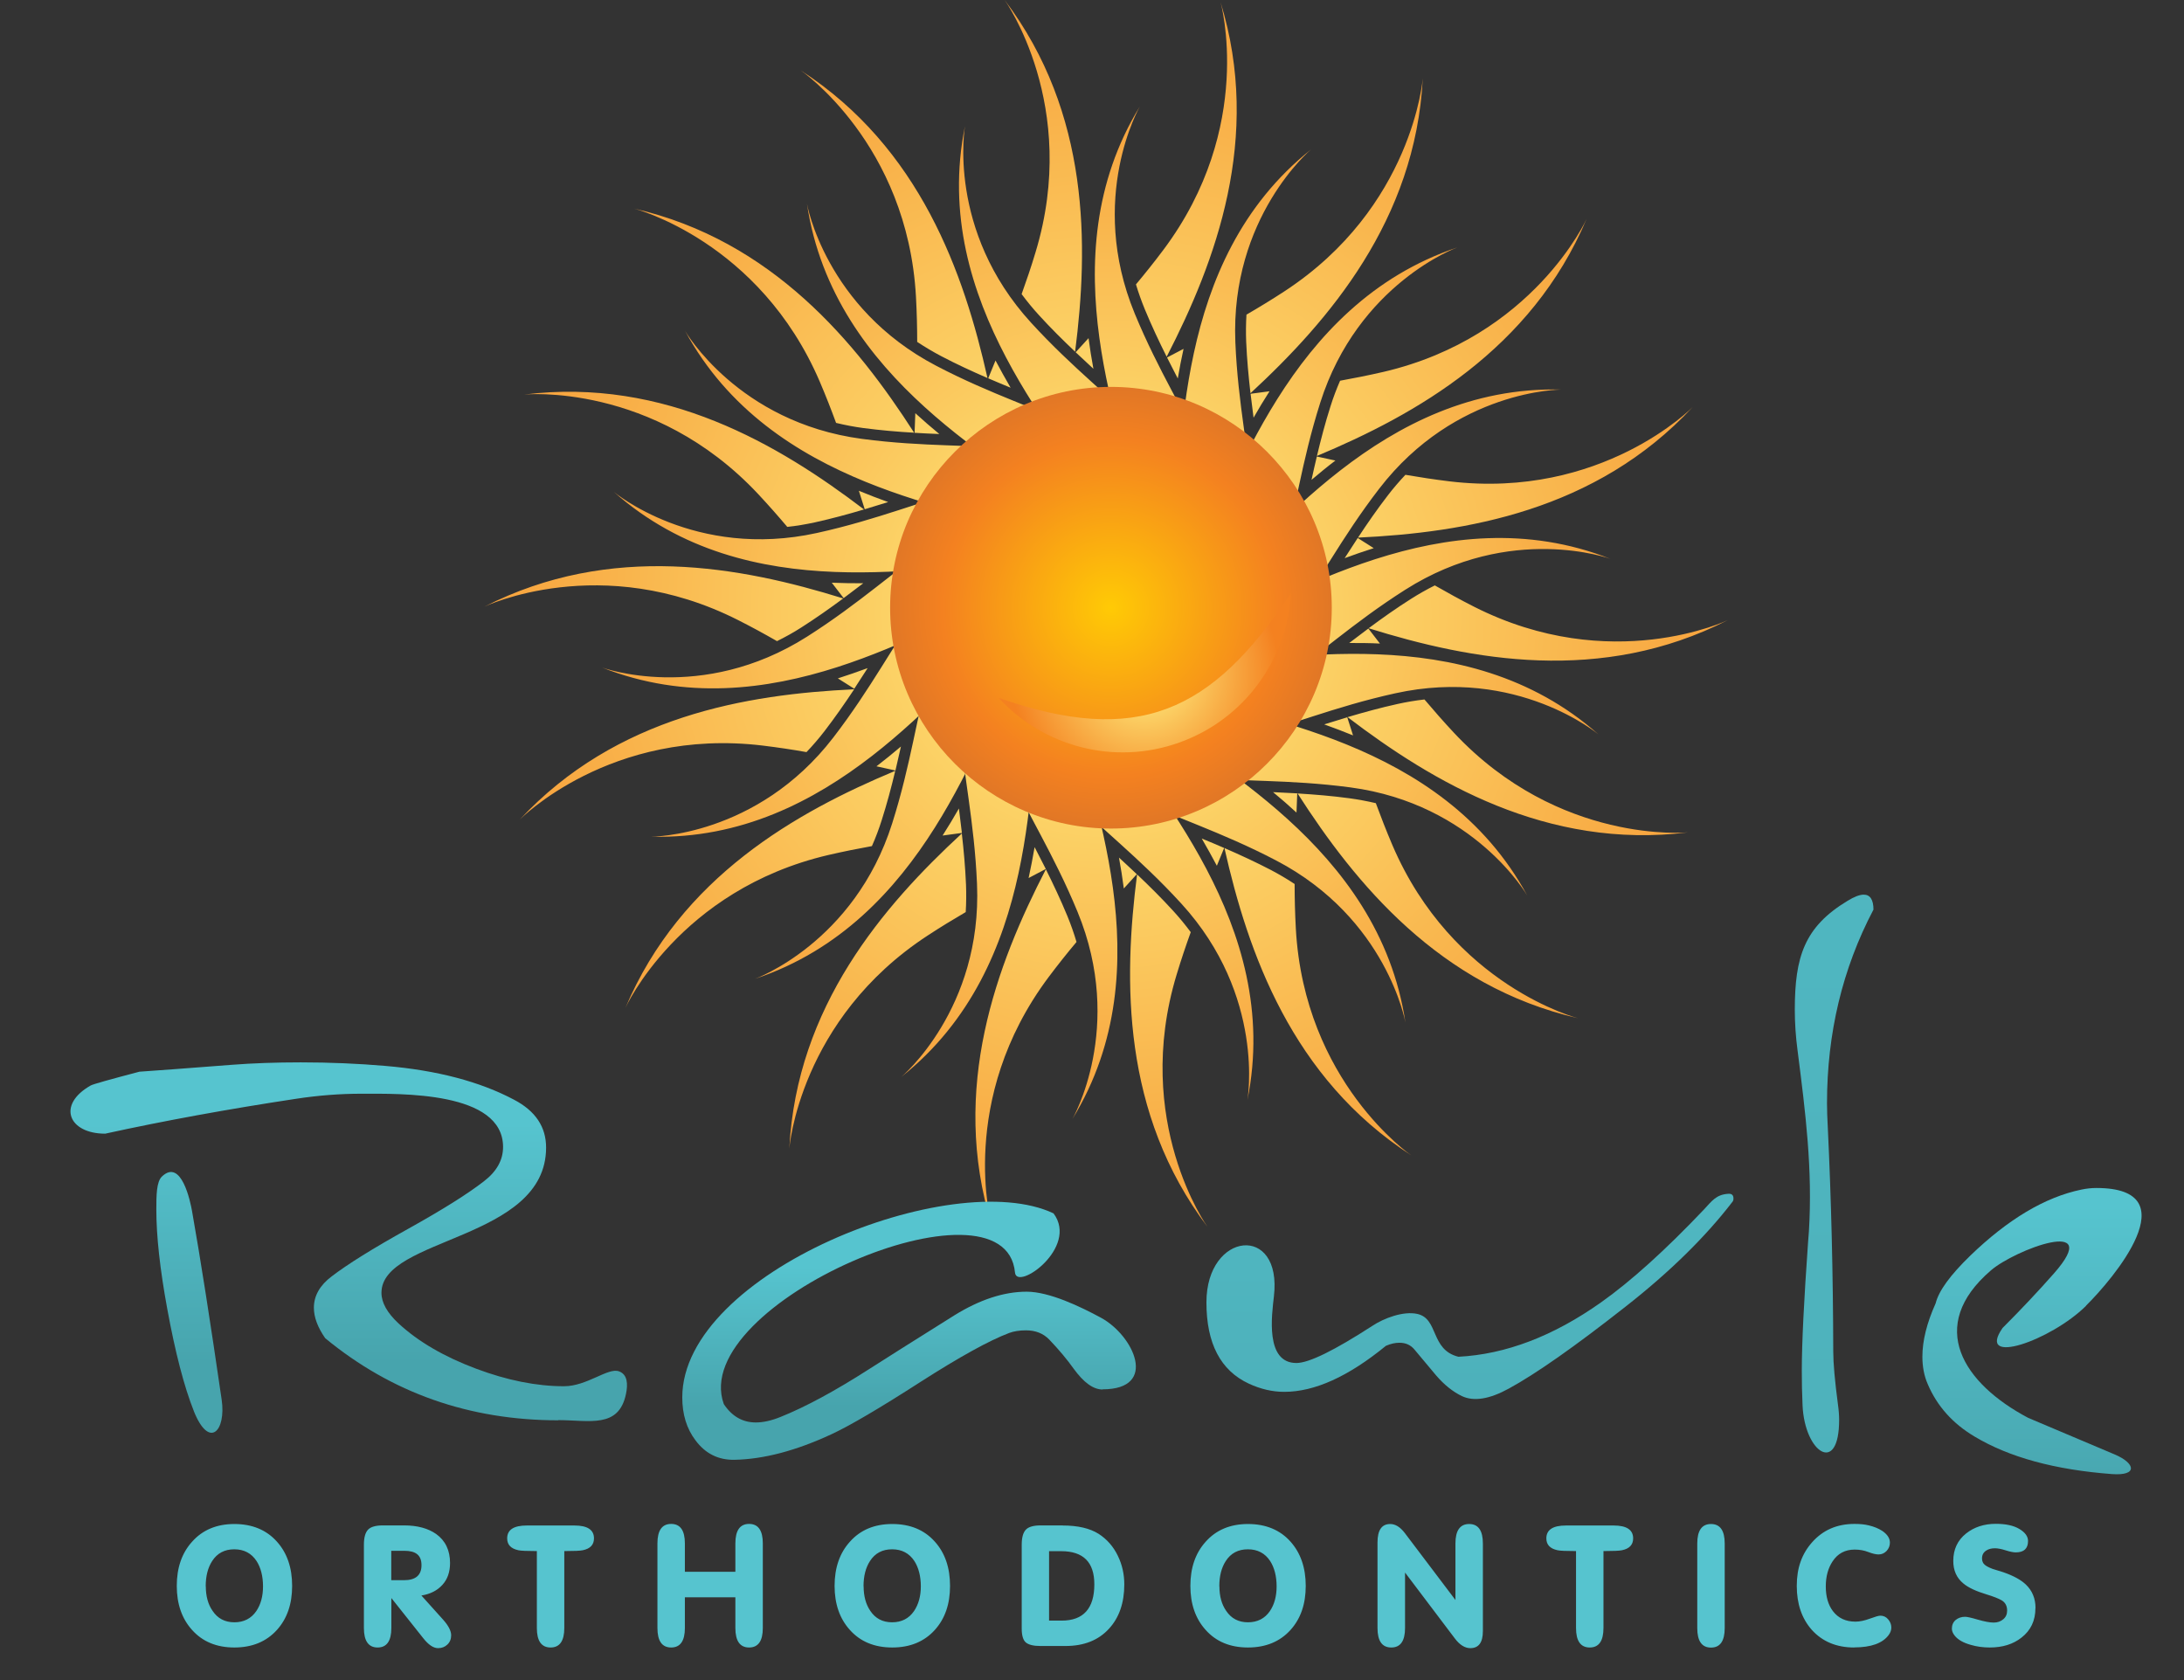
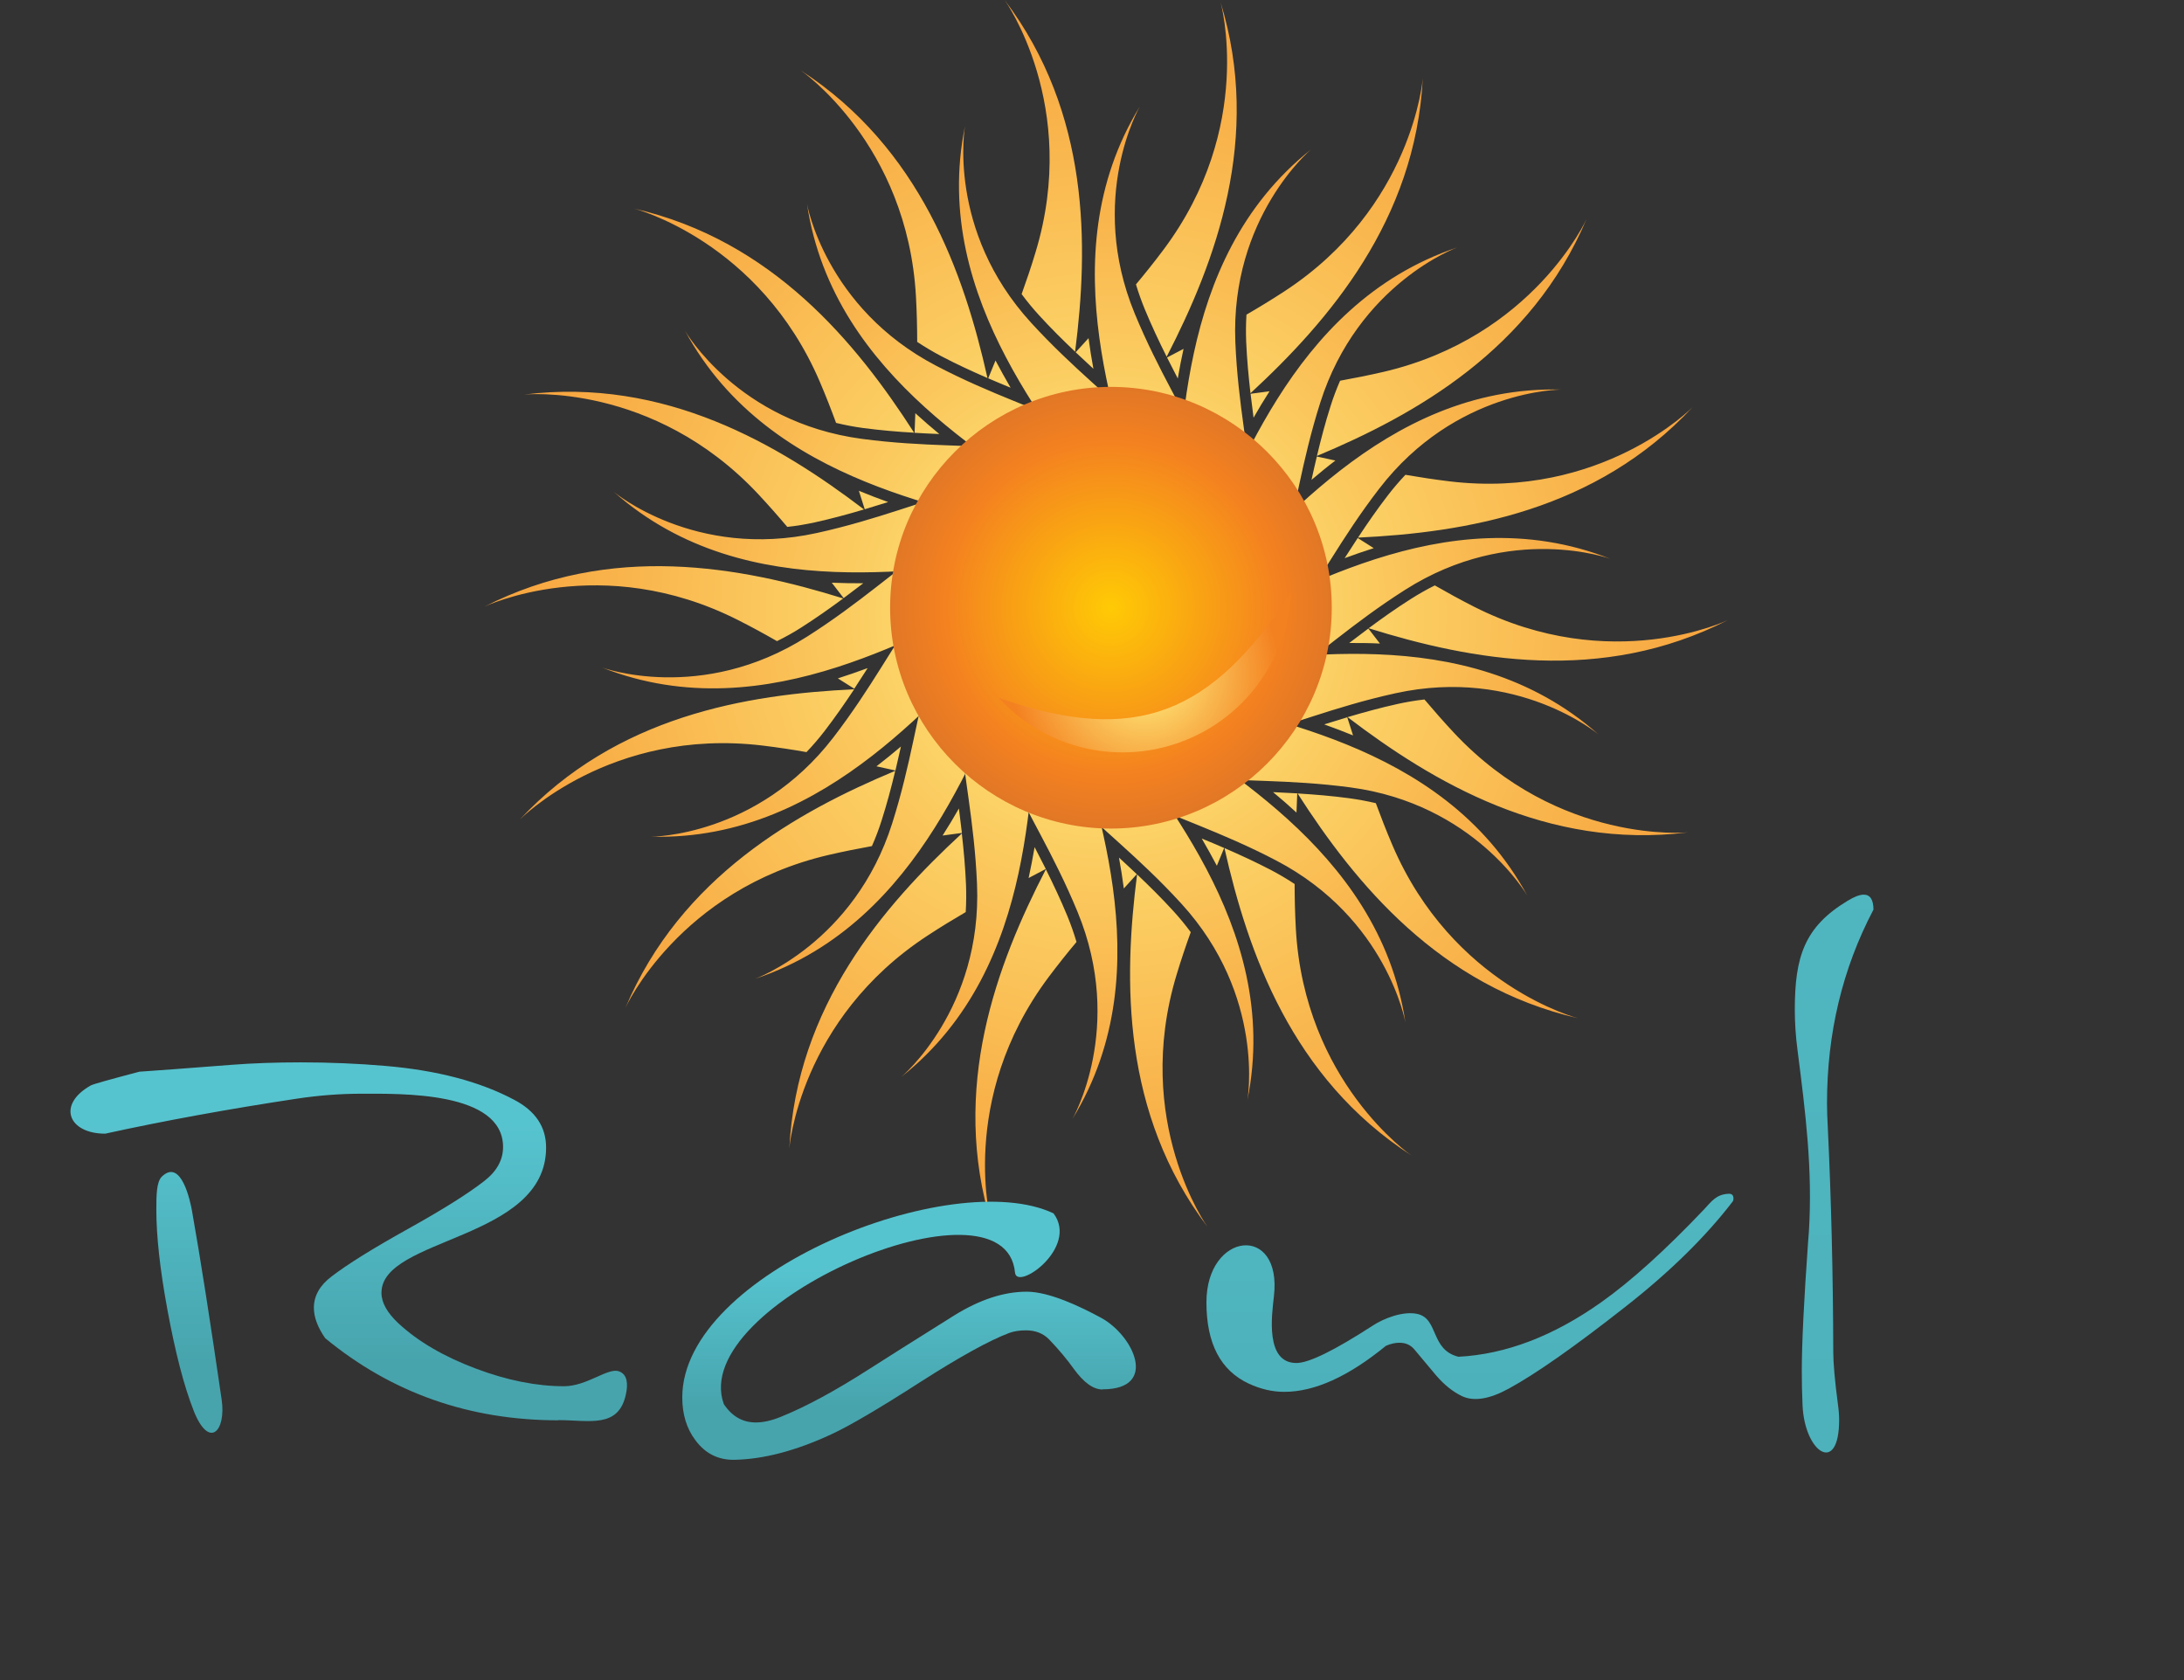
<svg xmlns="http://www.w3.org/2000/svg" xmlns:xlink="http://www.w3.org/1999/xlink" id="Layer_1" data-name="Layer 1" viewBox="0 0 234 180">
  <rect x="0" y="0" width="234" height="180" fill="#333333" stroke="none" />
  <defs>
    <style>      .cls-1 {        fill: url(#GradientFill_1);      }      .cls-1, .cls-2, .cls-3, .cls-4, .cls-5, .cls-6, .cls-7, .cls-8, .cls-9, .cls-10 {        stroke-width: 0px;      }      .cls-1, .cls-2, .cls-9, .cls-10 {        fill-rule: evenodd;      }      .cls-2 {        fill: url(#GradientFill_2);      }      .cls-3 {        fill: url(#GradientFill_4-2);      }      .cls-4 {        fill: url(#GradientFill_4-3);      }      .cls-5 {        fill: url(#GradientFill_4-5);      }      .cls-6 {        fill: url(#GradientFill_4-4);      }      .cls-7 {        fill: url(#GradientFill_4-6);      }      .cls-8 {        fill: url(#GradientFill_4);      }      .cls-9 {        fill: url(#GradientFill_1-2);      }      .cls-10 {        fill: url(#GradientFill_1-3);      }    </style>
    <radialGradient id="GradientFill_1" data-name="GradientFill 1" cx="118.51" cy="65.72" fx="118.51" fy="65.72" r="92.95" gradientUnits="userSpaceOnUse">
      <stop offset="0" stop-color="#fff584" />
      <stop offset="1" stop-color="#f48120" />
    </radialGradient>
    <radialGradient id="GradientFill_1-2" data-name="GradientFill 1" cx="118.52" cy="65.64" fx="118.52" fy="65.64" r="76.38" xlink:href="#GradientFill_1" />
    <radialGradient id="GradientFill_2" data-name="GradientFill 2" cx="119.03" cy="65.11" fx="119.03" fy="65.11" r="33.46" gradientUnits="userSpaceOnUse">
      <stop offset="0" stop-color="#ffca05" />
      <stop offset=".54" stop-color="#f48120" />
      <stop offset="1" stop-color="#c06530" />
    </radialGradient>
    <radialGradient id="GradientFill_1-3" data-name="GradientFill 1" cx="122.65" cy="72.08" fx="122.65" fy="72.08" r="14.36" xlink:href="#GradientFill_1" />
    <linearGradient id="GradientFill_4" data-name="GradientFill 4" x1="37.38" y1="146.07" x2="37.38" y2="120.37" gradientUnits="userSpaceOnUse">
      <stop offset="0" stop-color="#47a4ad" />
      <stop offset="1" stop-color="#56c4cf" />
    </linearGradient>
    <linearGradient id="GradientFill_4-2" data-name="GradientFill 4" x1="97.4" y1="150.74" x2="97.4" y2="135.77" xlink:href="#GradientFill_4" />
    <linearGradient id="GradientFill_4-3" data-name="GradientFill 4" x1="157.49" y1="191.7" x2="157.49" y2="86.1" xlink:href="#GradientFill_4" />
    <linearGradient id="GradientFill_4-4" data-name="GradientFill 4" x1="196.51" y1="337.72" x2="196.51" y2="-86.23" xlink:href="#GradientFill_4" />
    <linearGradient id="GradientFill_4-5" data-name="GradientFill 4" x1="217.71" y1="161.78" x2="217.71" y2="129.08" xlink:href="#GradientFill_4" />
    <linearGradient id="GradientFill_4-6" data-name="GradientFill 4" x1="118.51" y1="140.45" x2="118.51" y2="159.52" xlink:href="#GradientFill_4" />
  </defs>
  <path class="cls-1" d="M105.91,59.28c-.35-.49-.72-1.03-1.09-1.61.18-.02.36-.04.54-.06.28.34.58.68.91,1.02.2.21.41.41.61.61-.33,0-.65.02-.98.04h0ZM97.95,46.37c-6.19-9.63-15.19-20.62-30-24.02,0,0,13.43,3.44,19.9,18.58.64,1.5,1.21,2.96,1.73,4.38.96.23,1.93.42,2.92.55,1.83.24,3.64.4,5.45.5h0ZM92.02,52.58l.63,1.98c.84-.25,1.67-.51,2.51-.77-1.06-.38-2.11-.78-3.14-1.21h0ZM99.17,66.31l.08.05-.19.09.1-.14h0ZM103.23,67.95c.43.08.87.15,1.34.2.3.03.59.05.89.07-.25.22-.49.44-.73.66-.59-.15-1.22-.33-1.88-.54.12-.14.25-.27.38-.4h0ZM109.11,62.45l-.28-.18c.21.04.43.09.64.14-.12.01-.24.03-.36.04h0ZM104.47,63.98c-.5-.34-1.03-.73-1.58-1.15.19-.1.39-.2.6-.29.33.2.69.38,1.06.56.32.16.65.3.97.44-.35.14-.7.28-1.04.43h0ZM92.58,54.58c-1.74.52-3.49.99-5.29,1.39-.98.21-1.96.38-2.94.48-.97-1.15-2.01-2.33-3.13-3.53-11.26-12.01-25.06-10.65-25.06-10.65,15.09-1.87,27.31,5.38,36.41,12.31h0ZM89.12,62.43l1.27,1.65c.7-.52,1.4-1.05,2.1-1.59-1.13,0-2.26-.01-3.37-.06h0ZM100.55,72.89l.09.02-.14.14.05-.17h0ZM104.93,73.04c.43-.07.86-.16,1.32-.27.29-.08.58-.15.87-.24-.16.29-.31.58-.46.87-.61.06-1.26.11-1.95.14.07-.17.14-.34.23-.5h0ZM108.57,65.86l-.33-.07c.22-.03.43-.06.65-.09-.11.05-.22.11-.32.16h0ZM90.34,64.12c-1.46,1.08-2.94,2.12-4.49,3.11-.84.54-1.71,1.02-2.6,1.46-1.31-.75-2.69-1.51-4.16-2.25-14.69-7.44-27.2-1.44-27.2-1.44,13.54-6.92,27.51-4.29,38.44-.89h0ZM89.77,72.68l1.76,1.11c.48-.73.96-1.47,1.43-2.21-1.06.39-2.13.76-3.19,1.1h0ZM104.1,78.6h.1s-.09.18-.09.18v-.18h-.01ZM108.27,77.24c.37-.21.75-.44,1.13-.7.26-.18.51-.35.75-.53-.05.33-.09.65-.13.98-.55.26-1.15.53-1.79.8,0-.18.02-.37.04-.55h0ZM109.23,69.25l-.33.04c.19-.1.38-.2.57-.3-.08.08-.16.17-.24.26h0ZM91.5,73.85c-11.44.54-25.47,2.84-35.83,13.98,0,0,9.7-9.92,26.05-7.95,1.63.2,3.19.43,4.69.7.68-.71,1.33-1.47,1.94-2.26,1.12-1.46,2.16-2.95,3.16-4.46h0ZM93.9,82.1l2.04.45c.2-.85.4-1.71.59-2.57-.86.73-1.74,1.44-2.62,2.12h0ZM109.38,82.74l.09-.05-.02.21-.07-.17h0ZM112.83,80.03c.28-.32.55-.66.81-1.03.18-.26.36-.51.53-.77.07.32.14.65.21.98-.43.44-.9.89-1.41,1.36-.06-.18-.11-.35-.15-.54h0ZM111.01,72.2l-.28.15c.14-.16.27-.31.41-.46-.05.1-.09.21-.13.31h0ZM95.92,82.59c-.42,1.76-.89,3.52-1.45,5.28-.3.95-.65,1.88-1.05,2.78-1.5.27-3.05.58-4.65.95-16.04,3.74-21.76,16.38-21.76,16.38,5.93-14.02,18.34-20.98,28.9-25.39h0ZM100.99,89.52l2.07-.28c-.1-.87-.21-1.74-.32-2.62-.56.98-1.14,1.95-1.75,2.9h0ZM115.75,84.84l.07-.08.06.22-.13-.14h0ZM118.07,81.1c.15-.39.29-.81.41-1.24.09-.31.17-.61.24-.91.17.28.35.56.53.85-.25.56-.54,1.14-.86,1.76-.11-.15-.22-.3-.33-.45h0ZM113.69,74.36l-.2.23.22-.55c0,.11-.01.22-.02.33h0ZM103.06,89.29c-8.42,7.77-17.71,18.55-18.49,33.76,0,0,1.05-13.83,14.84-22.83,1.39-.91,2.74-1.73,4.06-2.5.06-.98.07-1.97.03-2.96-.08-1.85-.24-3.66-.45-5.47h0ZM110.21,94.07l1.84-.97c-.39-.78-.79-1.56-1.2-2.34-.19,1.11-.4,2.21-.64,3.3h0ZM122.46,84.62l.05-.1.14.2-.18-.09h0ZM123.36,80.32c0-.42,0-.85-.04-1.3-.02-.32-.05-.64-.09-.95.26.21.53.41.79.62-.04.61-.11,1.26-.2,1.95-.16-.1-.31-.21-.46-.32h0ZM116.95,75.47l-.11.27c0-.19.01-.38.02-.57.03.1.06.2.09.3h0ZM112.06,93.14c.81,1.63,1.59,3.28,2.3,5,.38.92.7,1.84.98,2.78-.98,1.17-1.98,2.42-2.97,3.74-9.88,13.18-6.14,26.53-6.14,26.53-4.47-14.56.57-27.88,5.83-38.06h0ZM120.41,95.19l1.39-1.53c-.63-.6-1.27-1.19-1.91-1.78.2,1.1.38,2.21.52,3.31h0ZM128.68,82.13v-.12s.22.14.22.14l-.22-.02h0ZM128.06,77.78c-.14-.39-.3-.79-.48-1.2-.13-.29-.27-.58-.41-.87.31.11.63.21.95.31.17.59.32,1.23.48,1.91-.18-.04-.36-.09-.54-.14h0ZM120.38,75.41v.27s-.18-.51-.18-.51l.18.24h0ZM121.83,93.68c1.33,1.26,2.63,2.55,3.88,3.92.67.73,1.29,1.49,1.87,2.27-.52,1.44-1.03,2.95-1.51,4.54-4.78,15.76,3.3,27.03,3.3,27.03-9.18-12.15-9-26.4-7.54-37.76h0ZM130.38,92.75l.78-1.9c-.8-.35-1.59-.68-2.4-1.01.56.96,1.1,1.94,1.62,2.92h0ZM133.68,77.67l-.04-.12.26.07-.22.05h0ZM131.6,73.78c-.26-.32-.55-.64-.86-.96-.22-.23-.45-.45-.68-.67.33,0,.66-.02,1-.04.35.49.72,1.03,1.1,1.62-.19.02-.37.04-.56.05h0ZM123.57,74.18l.08.25-.31-.4.23.15h0ZM131.19,90.86c2.52,11.18,7.21,24.63,20,32.91,0,0-11.44-7.83-12.35-24.27-.09-1.66-.13-3.26-.13-4.79-.81-.54-1.65-1.03-2.52-1.49-1.65-.86-3.32-1.63-5-2.36h0ZM138.91,87.05c.03-.7.06-1.38.08-2.05-.86-.05-1.72-.09-2.59-.13.86.71,1.69,1.43,2.5,2.18h0ZM136.86,71.76l-.08-.1.27-.02-.19.13h0ZM133.59,68.83c-.36-.22-.75-.42-1.16-.62-.29-.14-.57-.27-.85-.39.31-.12.62-.25.92-.37.51.34,1.04.73,1.59,1.15-.16.09-.33.16-.5.24h0ZM126.16,71.94l.15.19-.41-.26.26.06h0ZM139.02,85.01c1.83.11,3.67.26,5.52.51.97.13,1.93.31,2.87.53.53,1.44,1.11,2.93,1.76,4.46,6.47,15.14,19.9,18.58,19.9,18.58-14.85-3.41-23.86-14.44-30.05-24.09h0ZM144.97,78.79l-.62-1.94c-.82.25-1.65.5-2.47.76,1.04.37,2.08.77,3.09,1.18h0ZM137.83,65.13l-.11-.07.26-.12-.14.19h0ZM133.75,63.49c-.42-.08-.85-.14-1.31-.19-.31-.03-.62-.06-.93-.08.25-.22.49-.44.74-.67.59.15,1.22.33,1.89.54-.13.14-.26.27-.39.4h0ZM127.83,68.95l.21.13-.46-.1.26-.03h0ZM144.39,76.83c1.76-.52,3.54-1.01,5.36-1.41.95-.21,1.91-.37,2.87-.48.99,1.17,2.04,2.37,3.17,3.58,11.26,12.02,25.06,10.66,25.06,10.66-15.12,1.88-27.36-5.41-36.47-12.35h0ZM147.85,68.95l-1.24-1.61c-.69.51-1.37,1.03-2.05,1.55,1.1,0,2.2,0,3.29.06h0ZM136.47,58.56l-.13-.03.2-.2-.07.23h0ZM132.08,58.41c-.42.07-.86.16-1.31.27-.3.08-.59.16-.88.24.16-.29.31-.58.46-.88.61-.06,1.26-.11,1.96-.14-.07.17-.15.34-.23.51h0ZM128.38,65.57l.24.05-.47.06.23-.12h0ZM146.64,67.31c1.48-1.1,2.98-2.16,4.56-3.16.82-.52,1.67-1,2.53-1.43,1.33.76,2.72,1.53,4.2,2.28,14.69,7.44,27.19,1.44,27.19,1.44-13.56,6.93-27.55,4.28-38.48.87h0ZM147.19,58.73l-1.72-1.09c-.47.72-.94,1.44-1.4,2.16,1.03-.38,2.07-.74,3.11-1.07h0ZM132.95,52.85h-.13s.12-.23.12-.23v.23h.01ZM128.74,54.22c-.37.21-.74.44-1.12.69-.25.17-.49.34-.73.52.05-.32.09-.65.13-.98.54-.26,1.14-.52,1.77-.79-.01.19-.03.37-.05.56h0ZM127.75,62.2l.24-.03-.42.22.18-.19h0ZM145.5,57.6c11.44-.54,25.48-2.83,35.85-13.98,0,0-9.7,9.91-26.05,7.95-1.64-.2-3.21-.44-4.72-.7-.66.7-1.29,1.43-1.88,2.2-1.14,1.48-2.19,2.99-3.2,4.53h0ZM143.07,49.34c-.68-.15-1.34-.3-1.98-.43-.2.83-.39,1.67-.57,2.5.84-.71,1.69-1.41,2.56-2.07h0ZM127.71,48.67l-.14.07.03-.32.11.25h0ZM124.22,51.38c-.29.33-.57.68-.84,1.07-.17.24-.34.48-.5.72-.06-.32-.13-.64-.21-.96.42-.43.89-.89,1.4-1.36.06.17.1.35.15.53h0ZM126,59.24h.01s-.02.01-.02.01h0ZM141.1,48.85c.43-1.79.89-3.56,1.46-5.34.29-.93.64-1.84,1.02-2.72,1.5-.27,3.05-.58,4.66-.95,16.03-3.74,21.75-16.38,21.75-16.38-5.93,14.01-18.33,20.97-28.89,25.39h0ZM136.02,41.92l-2.03.27c.1.85.21,1.7.32,2.56.55-.96,1.12-1.91,1.71-2.83h0ZM121.31,46.57l-.07.08-.06-.22.14.14h0ZM118.97,50.28c-.16.41-.3.85-.43,1.31-.08.28-.15.56-.22.84-.17-.28-.34-.55-.52-.83.25-.56.54-1.14.86-1.76.11.14.22.29.32.44h0ZM123.32,57.09l.21-.23c-.08.19-.15.39-.24.58.01-.12.02-.23.03-.35h0ZM133.98,42.13c8.41-7.77,17.68-18.55,18.46-33.73,0,0-1.06,13.83-14.85,22.83-1.38.9-2.73,1.72-4.04,2.48-.06.96-.07,1.94-.03,2.91.08,1.86.25,3.69.46,5.51h0ZM126.82,37.37l-1.78.93c.38.75.76,1.5,1.15,2.25.18-1.07.39-2.13.62-3.18h0ZM114.59,46.76l-.05.1-.14-.2.19.09h0ZM113.66,51.04c0,.44,0,.9.04,1.38.02.29.05.58.08.86-.25-.2-.51-.4-.78-.6.05-.61.12-1.26.2-1.95.15.1.3.2.45.31h0ZM120.09,55.91l.11-.27c0,.19-.01.38-.02.56-.03-.1-.06-.2-.09-.3h0ZM125,38.22c-.83-1.66-1.62-3.34-2.34-5.08-.36-.88-.68-1.77-.95-2.67.97-1.16,1.95-2.38,2.93-3.69,9.88-13.17,6.14-26.53,6.14-26.53,4.46,14.52-.54,27.8-5.78,37.97h0ZM116.63,36.23l-1.38,1.51c.63.59,1.26,1.18,1.9,1.77-.2-1.09-.38-2.19-.52-3.28h0ZM108.34,49.25v.11s-.2-.13-.2-.13l.2.02h0ZM108.93,53.59c.14.42.31.85.51,1.28.12.26.24.53.37.78-.31-.1-.62-.2-.94-.3-.17-.59-.33-1.22-.48-1.9.18.04.36.08.54.14h0ZM116.64,55.95v-.3s.2.56.2.56l-.2-.26h0ZM115.2,37.69c-1.32-1.25-2.62-2.54-3.87-3.91-.67-.73-1.29-1.49-1.87-2.27.51-1.42,1.02-2.91,1.49-4.48,4.78-15.76-3.31-27.03-3.31-27.03,9.16,12.13,9,26.34,7.55,37.69h0ZM106.66,38.63l-.78,1.9c.8.34,1.59.68,2.4,1.01-.56-.96-1.1-1.94-1.62-2.92h0ZM103.32,53.73l.03.1-.21-.05.18-.04h0ZM113.41,57.17l-.1-.31c.13.16.26.33.39.49-.09-.06-.19-.13-.29-.19h0ZM105.8,40.5c-1.66-.72-3.31-1.48-4.95-2.34-.89-.47-1.75-.98-2.58-1.53,0-1.54-.04-3.14-.13-4.82-.9-16.44-12.35-24.27-12.35-24.27,12.81,8.29,17.5,21.77,20.01,32.95h0ZM98.07,44.27l-.08,2.1c.88.05,1.77.1,2.65.13-.88-.73-1.74-1.47-2.57-2.23h0ZM100.17,59.63l.07.1-.25.02.18-.12h0ZM110.87,59.45l-.16-.21.43.27-.27-.06Z" />
  <path class="cls-9" d="M124.67,59.33c.34-.61.59-1.45.79-2.46,1.62-8.3-.08-28.86,15.01-40.86,0,0-8.67,7.26-8.11,20.67.56,13.41,4.96,21.24-2.73,25.9-7.7,4.65-14.63,3.58-14.63,3.58,0,0,6.59-1.24,9.67-6.83h0ZM126.48,61.81c-4.81,4.2-11.43,3.11-11.43,3.11,0,0,6.14,3.38,14.97,1.64,8.83-1.75,7.37-10.61,11.43-23.4,4.06-12.8,14.69-16.65,14.69-16.65-18.29,6.11-23.72,26.02-28.08,33.26-.53.89-1.05,1.59-1.58,2.05h0ZM127.33,64.77c-5.96,2.3-11.8-.99-11.8-.99,0,0,4.62,5.28,13.5,6.66,8.89,1.38,10.55-7.45,18.74-18.08,8.19-10.64,19.5-10.62,19.5-10.62-19.27-.51-31.18,16.34-37.76,21.65-.8.65-1.53,1.13-2.19,1.38h0ZM127.11,67.84c-6.38.12-10.75-4.96-10.75-4.96,0,0,2.53,6.54,10.41,10.88,7.89,4.33,12.46-3.39,23.8-10.58,11.34-7.2,21.96-3.31,21.96-3.31-17.94-7.07-34.89,4.69-42.89,7.43-.98.34-1.83.54-2.53.55h0ZM125.86,70.64c-6.04-2.07-8.41-8.34-8.41-8.34,0,0,.14,7.01,6.06,13.78,5.93,6.77,12.87,1.08,25.98-1.8,13.11-2.89,21.77,4.4,21.77,4.4-14.43-12.78-34.39-7.53-42.84-7.69-1.04-.02-1.9-.12-2.56-.35h0ZM123.72,72.86c-4.97-4.01-5.05-10.72-5.05-10.72,0,0-2.26,6.64.98,15.03,3.26,8.39,11.73,5.42,25.03,7.19,13.31,1.77,18.95,11.58,18.95,11.58-9.19-16.95-29.74-18.84-37.63-21.88-.97-.37-1.75-.76-2.29-1.2h0ZM120.96,74.2c-3.3-5.47-1.08-11.79-1.08-11.79,0,0-4.4,5.46-4.21,14.46.19,9,9.17,9.1,21.06,15.32,11.9,6.22,13.85,17.36,13.85,17.36-2.84-19.07-21.5-27.87-27.88-33.43-.78-.68-1.38-1.31-1.74-1.91h0ZM117.9,74.52c-1.23-6.26,3.02-11.45,3.02-11.45,0,0-6,3.63-8.9,12.14-2.9,8.52,5.5,11.69,14.55,21.6,9.06,9.91,7.08,21.05,7.08,21.05,3.85-18.89-10.67-33.55-14.76-40.95-.5-.91-.85-1.71-.98-2.39h0ZM114.92,73.78c.99-6.31,6.76-9.73,6.76-9.73,0,0-6.88,1.36-12.52,8.36-5.64,7.01,1.17,12.86,6.29,25.28,5.12,12.41-.55,22.2-.55,22.2,10.08-16.44,1.44-35.17.13-43.53-.16-1.02-.21-1.89-.11-2.58h0ZM112.37,72.06c3.09-5.59,9.68-6.83,9.68-6.83,0,0-6.93-1.08-14.63,3.58-7.7,4.66-3.3,12.49-2.74,25.9.57,13.42-8.11,20.67-8.11,20.67,15.09-12,13.39-32.56,15.01-40.86.2-1.02.45-1.85.78-2.46h0ZM110.56,69.57c4.81-4.2,11.43-3.11,11.43-3.11,0,0-6.14-3.38-14.97-1.64-8.83,1.75-7.37,10.61-11.43,23.4-4.06,12.8-14.69,16.65-14.69,16.65,18.29-6.11,23.72-26.02,28.08-33.26.53-.89,1.05-1.59,1.58-2.05h0ZM109.72,66.61c5.96-2.3,11.8.99,11.8.99,0,0-4.62-5.28-13.5-6.66-8.89-1.37-10.55,7.45-18.74,18.08-8.19,10.64-19.5,10.62-19.5,10.62,19.27.51,31.18-16.34,37.76-21.65.8-.65,1.53-1.13,2.18-1.38h0ZM109.93,63.55c6.38-.12,10.75,4.96,10.75,4.96,0,0-2.53-6.54-10.41-10.88-7.89-4.33-12.46,3.39-23.8,10.58-11.34,7.2-21.96,3.31-21.96,3.31,17.93,7.07,34.89-4.69,42.89-7.43.98-.34,1.83-.54,2.53-.55h0ZM111.18,60.74c6.04,2.07,8.4,8.34,8.4,8.34,0,0-.14-7.01-6.06-13.78-5.93-6.77-12.87-1.08-25.98,1.8-13.11,2.89-21.77-4.4-21.77-4.4,14.43,12.78,34.39,7.53,42.84,7.69,1.03.02,1.9.12,2.56.35h0ZM113.32,58.53c4.97,4.01,5.04,10.71,5.04,10.71,0,0,2.26-6.64-.98-15.03-3.26-8.39-11.73-5.42-25.03-7.19-13.31-1.77-18.95-11.57-18.95-11.57,9.19,16.95,29.74,18.84,37.63,21.88.97.37,1.75.76,2.29,1.2h0ZM116.08,57.18c3.3,5.47,1.08,11.79,1.08,11.79,0,0,4.4-5.46,4.21-14.46-.19-9-9.17-9.1-21.06-15.32-11.9-6.22-13.85-17.36-13.85-17.36,2.84,19.07,21.5,27.87,27.88,33.43.78.68,1.38,1.31,1.74,1.91h0ZM119.14,56.86c1.23,6.27-3.02,11.45-3.02,11.45,0,0,6-3.63,8.9-12.14,2.9-8.52-5.5-11.69-14.55-21.6-9.06-9.91-7.08-21.05-7.08-21.05-3.85,18.89,10.67,33.55,14.77,40.95.5.91.85,1.7.98,2.39h0ZM122.11,57.5c-.99,6.31-6.76,9.73-6.76,9.73,0,0,6.88-1.36,12.52-8.36,5.64-7.01-1.17-12.86-6.29-25.27-5.12-12.41.55-22.2.55-22.2-10.08,16.43-1.45,35.17-.13,43.53.16,1.02.21,1.89.1,2.58Z" />
  <path class="cls-2" d="M119.03,88.77c13.03,0,23.66-10.63,23.66-23.66s-10.63-23.66-23.66-23.66-23.66,10.63-23.66,23.66,10.63,23.66,23.66,23.66Z" />
  <path class="cls-10" d="M138.31,63.55c-.39,7.03-4.9,13.47-11.94,16-7.04,2.52-14.61.4-19.38-4.78,14.86,5.18,22.82,1.63,31.31-11.21Z" />
  <g>
    <path class="cls-8" d="M59.83,152.17c-9.54,0-17.87-2.93-24.99-8.8-.81-1.17-1.21-2.25-1.21-3.26,0-1.28.64-2.41,1.92-3.37,1.67-1.28,4.39-2.98,8.17-5.08,3.7-2.06,6.41-3.76,8.13-5.1,1.37-1.05,2.05-2.28,2.05-3.67,0-5.99-10.97-5.71-15.18-5.71-2.29,0-4.61.18-6.98.54-7.33,1.11-14.17,2.36-20.47,3.74-3.94,0-5.21-3.1-1.54-5.17.27-.14,2.01-.63,5.21-1.47,1.61-.1,4.91-.36,9.92-.74,2.22-.17,4.68-.26,7.37-.26,3.12,0,6.14.13,9.05.38,5.54.47,10.14,1.68,13.81,3.63,2.28,1.2,3.42,2.9,3.42,5.12,0,9.97-17.64,9.58-17.64,15.56,0,1.05.61,2.15,1.84,3.29,2.11,1.95,4.88,3.56,8.3,4.84,3.33,1.25,6.48,1.88,9.42,1.88,2.46,0,4.71-2.02,5.88-1.6.93.33.98,1.37.76,2.42-.77,3.74-3.93,2.81-7.27,2.81h0ZM20.76,151.17c1.66,4.16,3.48,2.14,2.99-1.21-1.22-8.38-2.27-15.11-3.17-20.18-.18-1.04-1.15-5.71-3.23-3.73-.59.56-.6,2.04-.6,3.55,0,2.83.39,6.38,1.17,10.63.86,4.69,1.81,8.34,2.84,10.93Z" />
    <path class="cls-3" d="M118.14,148.87c-1,0-2.02-.74-3.09-2.21-.71-1-1.59-2.05-2.62-3.13-.64-.67-1.48-1-2.51-1-.7,0-1.3.1-1.79.28-2.14.81-5.31,2.56-9.51,5.25-4.43,2.85-7.59,4.7-9.51,5.59-3.82,1.78-7.29,2.69-10.42,2.75-1.74.03-3.12-.67-4.17-2.08-.95-1.25-1.42-2.79-1.42-4.6,0-13.39,28.96-24.85,39.78-19.72,2.73,3.67-3.94,8.36-4.13,6.34-1.04-11.19-35.09,3.31-31.2,14.09.87,1.31,2.01,1.97,3.43,1.97.8,0,1.68-.2,2.62-.58,2.7-1.08,5.86-2.79,9.51-5.13,1.69-1.08,4.75-3.02,9.18-5.79,2.69-1.66,5.27-2.51,7.71-2.51s5.78,1.61,7.96,2.79c3.51,1.9,6.2,7.67.17,7.67Z" />
    <path class="cls-4" d="M185.65,128.72c-2.89,3.77-6.73,7.55-11.52,11.3-5.42,4.26-9.57,7.17-12.47,8.75-2.08,1.14-3.76,1.41-5.04.8-.97-.47-1.89-1.21-2.75-2.21-.43-.5-1.18-1.42-2.31-2.76-.41-.5-.95-.74-1.62-.74-.44,0-.93.1-1.45.33-4.02,3.29-7.64,4.93-10.89,4.93-1.28,0-2.55-.3-3.8-.88-3.03-1.41-4.54-4.31-4.54-8.71,0-7.6,8.15-8.45,7.23-.63-.22,1.97-.96,7.13,2.41,7.13,1.34,0,4.06-1.34,8.17-4,1.19-.79,3.28-1.59,4.78-1.26,2.32.51,1.38,3.84,4.41,4.59,5.05-.26,10.15-2.19,15.3-5.84,3.2-2.27,6.87-5.58,11-9.93.85-.9,1.3-1.61,2.62-1.69.32-.02.55.09.55.52,0,.14-.03.24-.09.3Z" />
    <path class="cls-6" d="M200.72,97.47c-3.32,6.32-4.97,13.23-4.97,20.74,0,.68.03,1.59.09,2.7.36,7.49.56,15.45.58,23.9,0,1.25.17,3.13.5,5.64.09.64.13,1.2.13,1.67,0,5.94-3.69,3.56-3.92-1.55-.06-1.27-.08-2.52-.08-3.74,0-2.92.23-7.5.67-13.72l.09-1.17c.41-6.65-.36-12.72-1.21-19.36-.2-1.49-.3-2.96-.3-4.39,0-5.67,1.02-8.88,5.64-11.67.71-.44,1.3-.67,1.75-.67.68,0,1.04.54,1.04,1.62Z" />
-     <path class="cls-5" d="M223.51,139.9c-3.77,3.74-11.82,6.52-8.95,2.38,1.96-1.96,3.8-3.91,5.5-5.84,5.44-6.17-4.17-2.56-6.75-.33-6.96,5.98-2.95,12.13,4,15.8l9.27,3.92c2.22.94,2.51,2.31-.31,2.1-6.09-.46-10.99-1.79-14.71-4.02-2.34-1.39-4.01-3.26-5.01-5.6-.39-.88-.58-1.88-.58-2.96,0-1.69.47-3.6,1.42-5.71.33-1.34,1.57-3.03,3.7-5.1,4.07-3.93,8.04-6.29,11.93-7.09.53-.11,1.05-.17,1.59-.17,10.1,0,1.72,9.82-1.1,12.6Z" />
  </g>
-   <path class="cls-7" d="M18.94,169.91c0-1.93.54-3.51,1.63-4.72,1.12-1.27,2.64-1.91,4.54-1.91s3.44.63,4.56,1.89c1.09,1.21,1.63,2.79,1.63,4.74s-.54,3.51-1.63,4.72c-1.13,1.25-2.65,1.88-4.56,1.88s-3.42-.63-4.54-1.89c-1.08-1.2-1.63-2.77-1.63-4.71h0ZM22.05,169.95c0,1.06.24,1.94.73,2.64.54.81,1.32,1.22,2.33,1.22s1.8-.4,2.35-1.2c.48-.71.72-1.59.72-2.65s-.23-2-.69-2.71c-.55-.84-1.35-1.26-2.39-1.26s-1.83.42-2.37,1.26c-.46.71-.69,1.61-.69,2.71h0ZM41.93,169.3h1.36c1.25,0,1.87-.54,1.87-1.61s-.61-1.54-1.84-1.54h-1.4v3.15h0ZM41.93,171.24v3.18c0,1.39-.49,2.09-1.47,2.09s-1.47-.7-1.47-2.09v-8.92c0-.77.15-1.3.44-1.61.29-.31.83-.46,1.59-.46h2.28c1.41,0,2.56.31,3.43.92.99.71,1.49,1.75,1.49,3.11,0,.95-.27,1.74-.82,2.34-.55.61-1.3.99-2.25,1.14l2.32,2.58c.58.65.87,1.21.87,1.68,0,.4-.13.73-.4.99-.27.26-.6.39-1,.39-.5,0-1.02-.35-1.57-1.04l-3.43-4.32h0ZM57.52,166.18c-1.06,0-1.72-.03-1.98-.09-.8-.17-1.2-.59-1.2-1.27,0-.92.7-1.38,2.1-1.38h5.11c1.39,0,2.09.46,2.09,1.38,0,.68-.4,1.11-1.2,1.27-.26.06-.92.09-1.98.09v8.24c0,1.39-.49,2.09-1.47,2.09s-1.47-.7-1.47-2.09v-8.24h0ZM73.38,171.13v3.29c0,1.39-.49,2.09-1.47,2.09s-1.47-.7-1.47-2.09v-9.06c0-1.39.49-2.09,1.47-2.09s1.47.7,1.47,2.09v3.04h5.41v-3.04c0-1.39.49-2.09,1.47-2.09s1.47.7,1.47,2.09v9.06c0,1.39-.49,2.09-1.47,2.09s-1.47-.7-1.47-2.09v-3.29h-5.41ZM89.42,169.91c0-1.93.54-3.51,1.63-4.72,1.12-1.27,2.64-1.91,4.55-1.91s3.44.63,4.56,1.89c1.09,1.21,1.63,2.79,1.63,4.74s-.54,3.51-1.63,4.72c-1.13,1.25-2.65,1.88-4.56,1.88s-3.43-.63-4.55-1.89c-1.08-1.2-1.63-2.77-1.63-4.71h0ZM92.53,169.95c0,1.06.24,1.94.72,2.64.54.81,1.32,1.22,2.33,1.22s1.8-.4,2.35-1.2c.48-.71.73-1.59.73-2.65s-.23-2-.69-2.71c-.55-.84-1.35-1.26-2.39-1.26s-1.83.42-2.37,1.26c-.46.71-.69,1.61-.69,2.71h0ZM113.86,163.44c1.63,0,2.91.3,3.86.9.88.57,1.57,1.35,2.05,2.35.46.94.69,1.96.69,3.06,0,1.98-.55,3.57-1.65,4.76-1.13,1.23-2.68,1.84-4.65,1.84h-2.69c-.74,0-1.26-.13-1.56-.38-.29-.25-.44-.75-.44-1.48v-8.99c0-.77.15-1.3.44-1.61.29-.31.83-.46,1.59-.46h2.35ZM112.41,173.63h1.34c2.33,0,3.5-1.3,3.5-3.89,0-2.37-1.18-3.55-3.56-3.55h-1.29v7.45h0ZM127.54,169.91c0-1.93.54-3.51,1.63-4.72,1.12-1.27,2.64-1.91,4.54-1.91s3.44.63,4.56,1.89c1.08,1.21,1.63,2.79,1.63,4.74s-.54,3.51-1.63,4.72c-1.13,1.25-2.65,1.88-4.56,1.88s-3.42-.63-4.54-1.89c-1.08-1.2-1.63-2.77-1.63-4.71h0ZM130.65,169.95c0,1.06.24,1.94.73,2.64.54.81,1.32,1.22,2.33,1.22s1.8-.4,2.35-1.2c.48-.71.72-1.59.72-2.65s-.23-2-.69-2.71c-.55-.84-1.35-1.26-2.39-1.26s-1.83.42-2.37,1.26c-.46.71-.69,1.61-.69,2.71h0ZM149.06,176.51c-.98,0-1.47-.7-1.47-2.09v-9.16c0-1.32.45-1.98,1.36-1.98.55,0,1.07.32,1.56.96l5.43,7.18v-6.05c0-1.39.49-2.09,1.47-2.09s1.47.7,1.47,2.09v9.39c0,1.21-.45,1.82-1.34,1.82-.59,0-1.15-.35-1.68-1.06l-5.32-7.04v5.94c0,1.39-.49,2.09-1.47,2.09h0ZM168.86,166.18c-1.06,0-1.72-.03-1.98-.09-.8-.17-1.2-.59-1.2-1.27,0-.92.7-1.38,2.1-1.38h5.11c1.39,0,2.09.46,2.09,1.38,0,.68-.4,1.11-1.2,1.27-.26.06-.92.09-1.98.09v8.24c0,1.39-.49,2.09-1.47,2.09s-1.47-.7-1.47-2.09v-8.24h0ZM184.79,174.43c0,1.39-.49,2.09-1.47,2.09s-1.47-.7-1.47-2.09v-9.06c0-1.39.49-2.09,1.47-2.09s1.47.7,1.47,2.09v9.06h0ZM198.67,176.51c-1.9,0-3.41-.63-4.55-1.89-1.07-1.21-1.61-2.78-1.61-4.71s.55-3.45,1.66-4.69c1.16-1.3,2.66-1.95,4.53-1.95.59,0,1.1.05,1.54.16.55.13,1.04.33,1.45.6.53.37.8.78.8,1.24,0,.34-.12.64-.35.89-.24.25-.52.38-.87.38-.29,0-.66-.09-1.1-.26-.44-.17-.92-.26-1.45-.26-1.03,0-1.82.42-2.37,1.26-.48.72-.73,1.61-.73,2.69s.25,1.96.76,2.64c.57.75,1.37,1.13,2.42,1.13.46,0,.97-.11,1.54-.32s.94-.32,1.13-.32c.33,0,.61.13.83.39.22.26.34.55.34.88,0,.27-.09.54-.28.8-.65.88-1.88,1.33-3.7,1.33h0ZM218.08,172.3c0,1.33-.5,2.38-1.49,3.15-.9.71-2.03,1.06-3.4,1.06-.71,0-1.39-.09-2.03-.28-.8-.22-1.38-.55-1.73-.99-.2-.25-.3-.5-.3-.74,0-.4.14-.71.41-.94.27-.22.61-.34,1.01-.34.21,0,.66.1,1.34.3.73.21,1.3.32,1.72.32s.74-.12,1.02-.35c.28-.23.42-.54.42-.93,0-.51-.2-.87-.58-1.1-.34-.2-.88-.41-1.63-.64-1.13-.34-1.96-.73-2.48-1.17-.72-.59-1.08-1.39-1.08-2.41,0-1.24.46-2.22,1.38-2.95.86-.68,1.92-1.03,3.18-1.03,1.06,0,1.9.18,2.52.55.62.37.93.8.93,1.29,0,.81-.44,1.22-1.31,1.22-.26,0-.62-.07-1.09-.22-.47-.15-.85-.22-1.14-.22-.38,0-.7.08-.95.25-.29.19-.44.47-.44.83,0,.21.05.39.16.55.14.2.47.39.97.58.38.12.75.24,1.13.35,1.1.38,1.91.82,2.44,1.33.68.65,1.03,1.49,1.03,2.51Z" />
</svg>